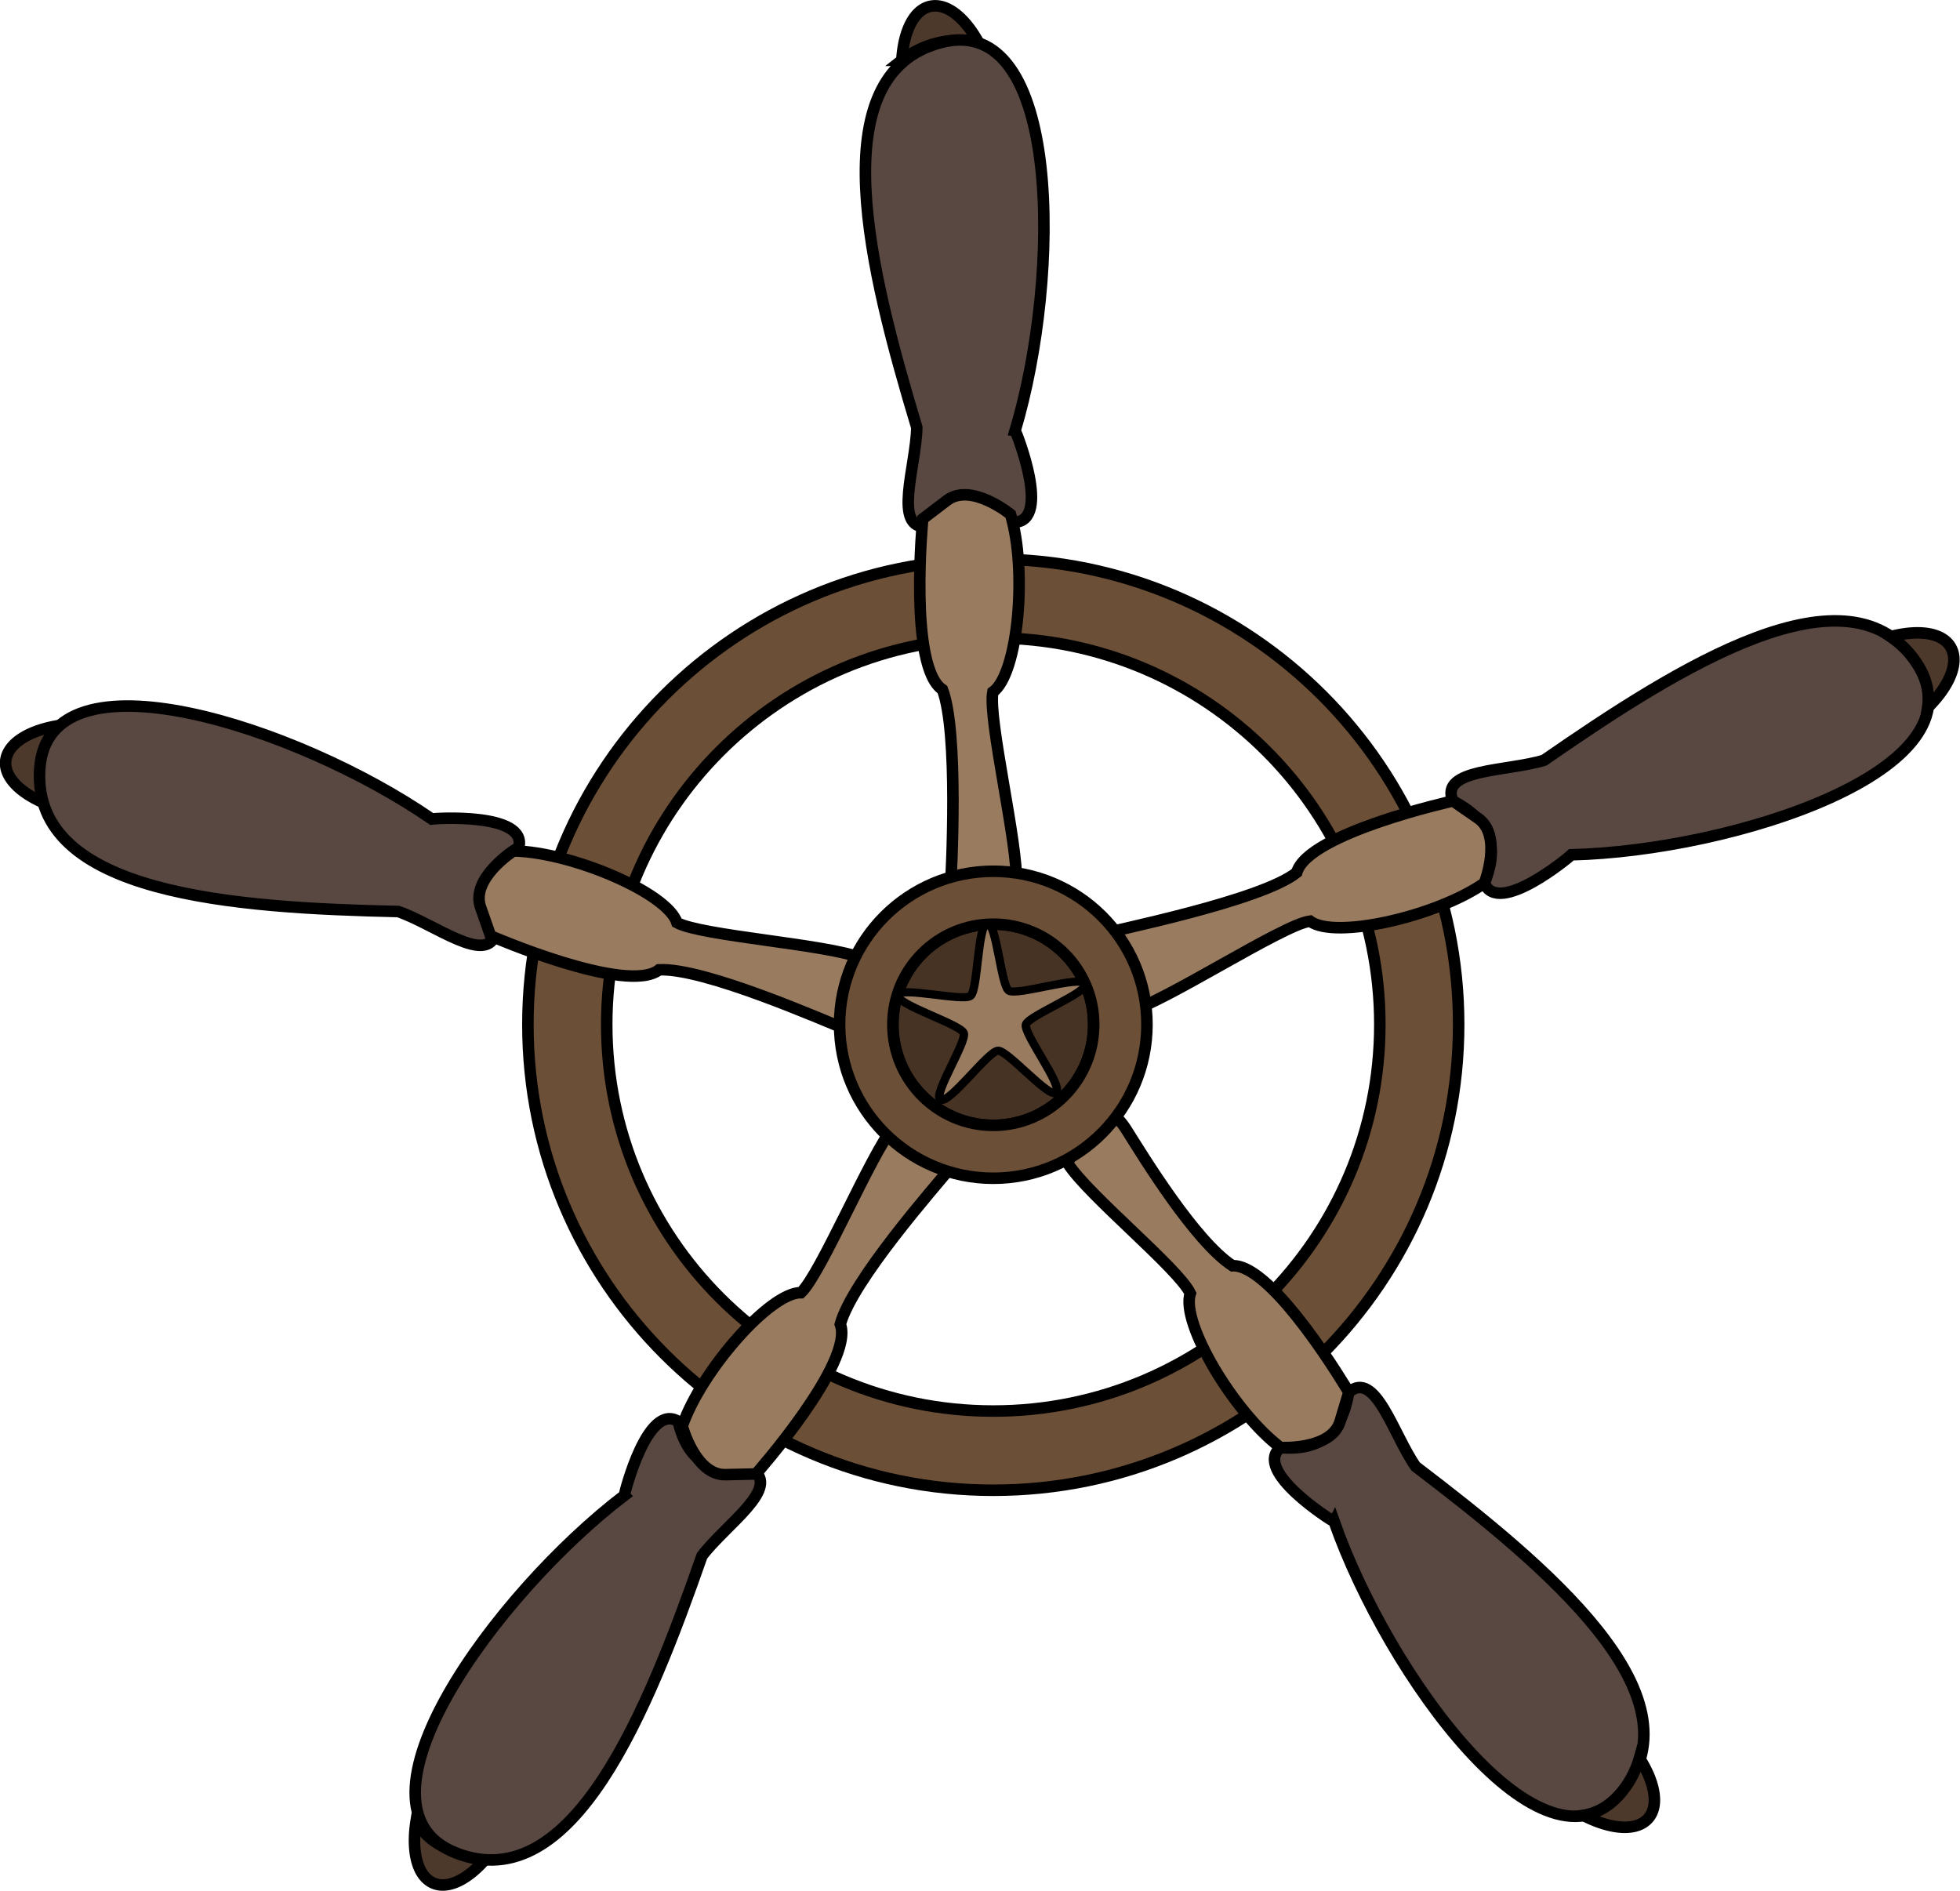
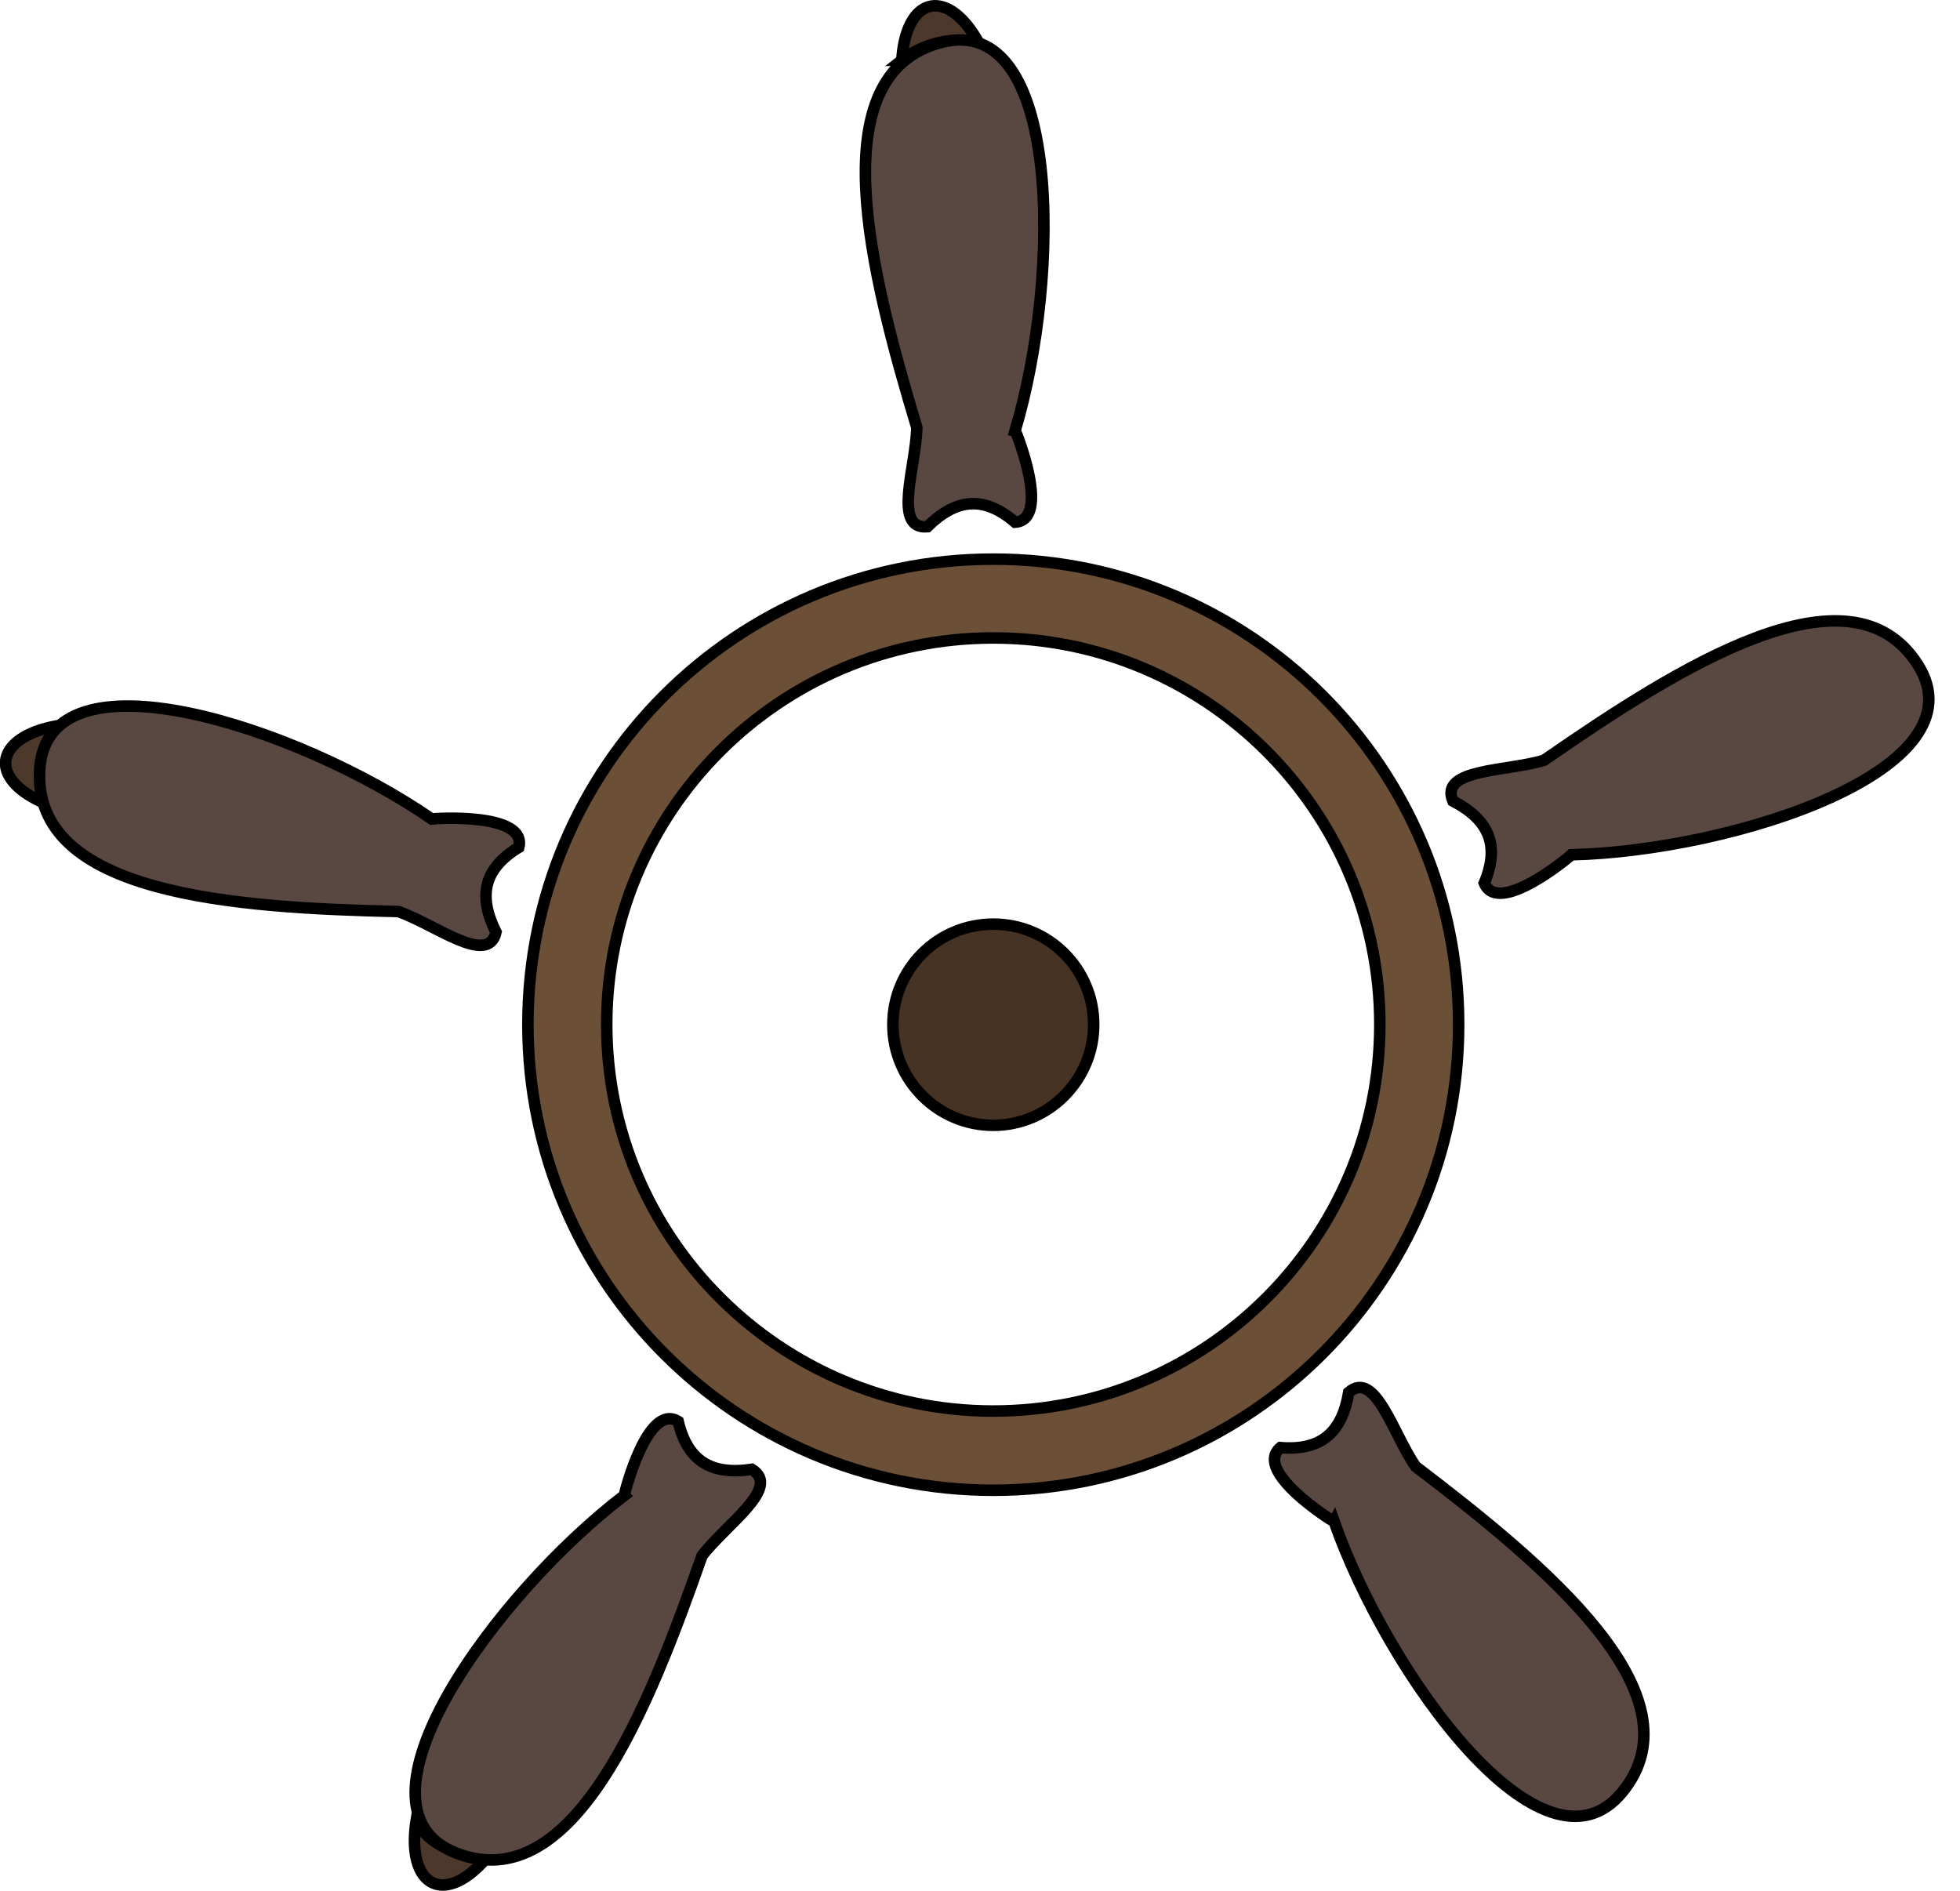
<svg xmlns="http://www.w3.org/2000/svg" viewBox="0 0 283.27 273.26">
  <g fill-rule="evenodd" stroke="#000">
    <path d="M130.337 8.714a13.45 13.45 0 015.009-2.47c2.485-.645 4.612-.37 6.418.548C139.856 3 137.204.57 134.754.864c-2.557.307-4.158 3.506-4.417 7.85zM6.974 116.297a13.45 13.45 0 01-.8-5.527c.153-2.562 1.071-4.5 2.503-5.934-4.196.643-7.327 2.413-7.804 4.834-.498 2.527 2.05 5.038 6.1 6.627zM70.528 268.258a13.452 13.452 0 01-5.504-.946c-2.39-.938-3.95-2.41-4.87-4.216-.685 4.19.031 7.715 2.186 8.917 2.25 1.254 5.425-.393 8.188-3.755z" fill="#4d392c" stroke-width="1.665" />
    <path d="M143.554 80.808c-37.139 0-67.26 30.12-67.26 67.26s30.123 67.313 67.26 67.313c37.139 0 67.26-30.175 67.26-67.313s-30.121-67.26-67.26-67.26zm0 11.392c30.838 0 55.867 25.029 55.867 55.867s-25.029 55.867-55.867 55.867c-30.838 0-55.867-25.028-55.867-55.867S112.716 92.2 143.554 92.2z" fill="#6c4f37" stroke-width="1.665" />
    <path d="M192.826 219.935c7.781 22.096 30.17 53.012 41.617 39.095 11.55-14.043-11.123-32.824-29.846-47.082-3.206-4.563-5.819-14.056-9.67-10.72-.976 5.8-3.962 8.47-9.878 7.988-3.993 3.363 7.357 10.509 7.777 10.72zM227.117 123.538c23.42-.572 59.74-12.311 50.041-27.5-9.786-15.323-34.654.436-54.001 13.837-5.33 1.64-15.166 1.19-13.183 5.883 5.214 2.722 6.83 6.386 4.544 11.864 1.964 4.837 12.268-3.75 12.598-4.084zM146.717 62.23c6.693-22.45 6.752-60.62-10.69-56.09-17.598 4.572-10.295 33.093-3.527 55.635-.089 5.575-3.555 14.791 1.52 14.355 4.2-4.118 8.185-4.522 12.688-.655 5.207-.374.225-12.826.016-13.244zM62.388 118.361C43.105 105.058 6.82 93.206 5.74 111.195c-1.09 18.149 28.292 20.016 51.82 20.546 5.276 1.807 12.97 7.951 14.124 2.989-2.619-5.267-1.773-9.181 3.297-12.268 1.254-5.068-12.129-4.179-12.593-4.101zM90.22 216.14C71.61 230.368 49.125 261.215 65.9 267.8c16.924 6.646 27.78-20.72 35.554-42.934 3.349-4.46 11.57-9.877 7.207-12.508-5.818.863-9.28-1.152-10.649-6.928-4.432-2.758-7.722 10.244-7.792 10.71z" fill="#584841" stroke-width="1.665" />
-     <path d="M154.374 168.216c3.009 4.634 15.946 15.109 17.656 18.707-1.437 4.266 6.32 17.218 13.032 22.28 0 0 7.356.42 8.618-3.783l1.26-4.204s-10.914-18.532-16.815-18.285c-5.465-3.574-12.954-15.887-15.134-19.338-3.072-5.057-4.226-1.114-4.936-1.125-6.505-.103-2.813 3.145-3.681 5.75zM163.03 146.243c5.337-1.43 22.344-12.598 26.294-13.113 3.613 2.686 18.327-.689 25.217-5.509 0 0 2.673-6.866-.935-9.365l-3.609-2.498s-20.999 4.654-22.587 10.341c-5.087 4.093-26.364 8.357-30.319 9.363-.164 4.588 3.265 8.807 5.939 10.781zM146.883 127.633c.29-5.518-4.125-23.697-3.393-27.614 3.67-2.606 5.008-17.645 2.553-25.685 0 0-5.705-4.664-9.196-2.004l-3.49 2.66s-2.064 21.408 2.854 24.677c2.321 6.103 1.353 25.931 1.088 30.004 4.312 1.575 6.88-.105 9.584-2.038zM124.378 138.42c-5.158-1.981-23.042-3.166-26.54-5.072-1.345-4.297-15.233-10.216-23.64-10.365 0 0-6.198 3.984-4.748 8.126l1.451 4.142s19.724 8.578 24.351 4.91c6.522-.32 23.603 7.236 27.393 8.746 2.83-3.614 2.735-7.319 1.732-10.488zM129.255 162.673c-3.478 4.293-10.598 21.41-13.491 24.148-4.502-.049-14.423 11.33-17.162 19.28 0 0 1.873 7.126 6.261 7.026l4.388-.1s14.252-16.107 12.195-21.643c1.71-6.301 13.68-19.883 16.289-23.021-2.563-3.808-5.156-5.664-8.48-5.69z" fill="#997b60" stroke-width="1.665" />
    <path d="M143.554 133.559c8.022 0 14.513 6.492 14.513 14.513s-6.491 14.565-14.513 14.565c-8.021 0-14.513-6.543-14.513-14.565 0-8.021 6.492-14.513 14.513-14.513z" fill="#473324" stroke-width="1.665" />
-     <path d="M143.554 125.918c-12.253 0-22.212 9.907-22.212 22.16s9.958 22.212 22.212 22.212c12.253 0 22.212-9.959 22.212-22.212 0-12.254-9.958-22.16-22.212-22.16zm0 7.647c8.022 0 14.513 6.492 14.513 14.514s-6.491 14.565-14.513 14.565c-8.021 0-14.513-6.544-14.513-14.565 0-8.022 6.492-14.514 14.513-14.514z" fill="#6c4f37" stroke-width="1.665" />
-     <path d="M236.938 254.093a13.45 13.45 0 01-2.6 4.941c-1.632 1.983-3.514 3.012-5.515 3.33 3.772 1.946 7.346 2.354 9.155.676 1.889-1.751 1.303-5.28-1.04-8.947zM273.226 92.01a13.451 13.451 0 013.896 4.001c1.382 2.164 1.779 4.272 1.463 6.273 3.017-2.986 4.51-6.259 3.472-8.498-1.082-2.337-4.62-2.871-8.83-1.776z" fill="#4d392c" stroke-width="1.665" />
-     <path d="M1001.9 391.81c-.927.634-4.863-6.119-5.98-6.236-1.178-.124-6.806 5.516-7.744 4.794-.89-.686 4.317-6.516 4.083-7.615-.246-1.158-7.35-4.768-6.952-5.883.378-1.058 7.531 2.091 8.504 1.53 1.025-.592 2.263-8.463 3.447-8.43 1.123.032.338 7.81 1.173 8.56.88.793 8.748-.462 9.082.674.316 1.078-7.322 2.734-7.78 3.76-.48 1.082 3.144 8.178 2.167 8.846z" transform="matrix(1.197 -.196 .202 1.161 -1125.77 -100.6)" fill="#997b60" />
  </g>
</svg>